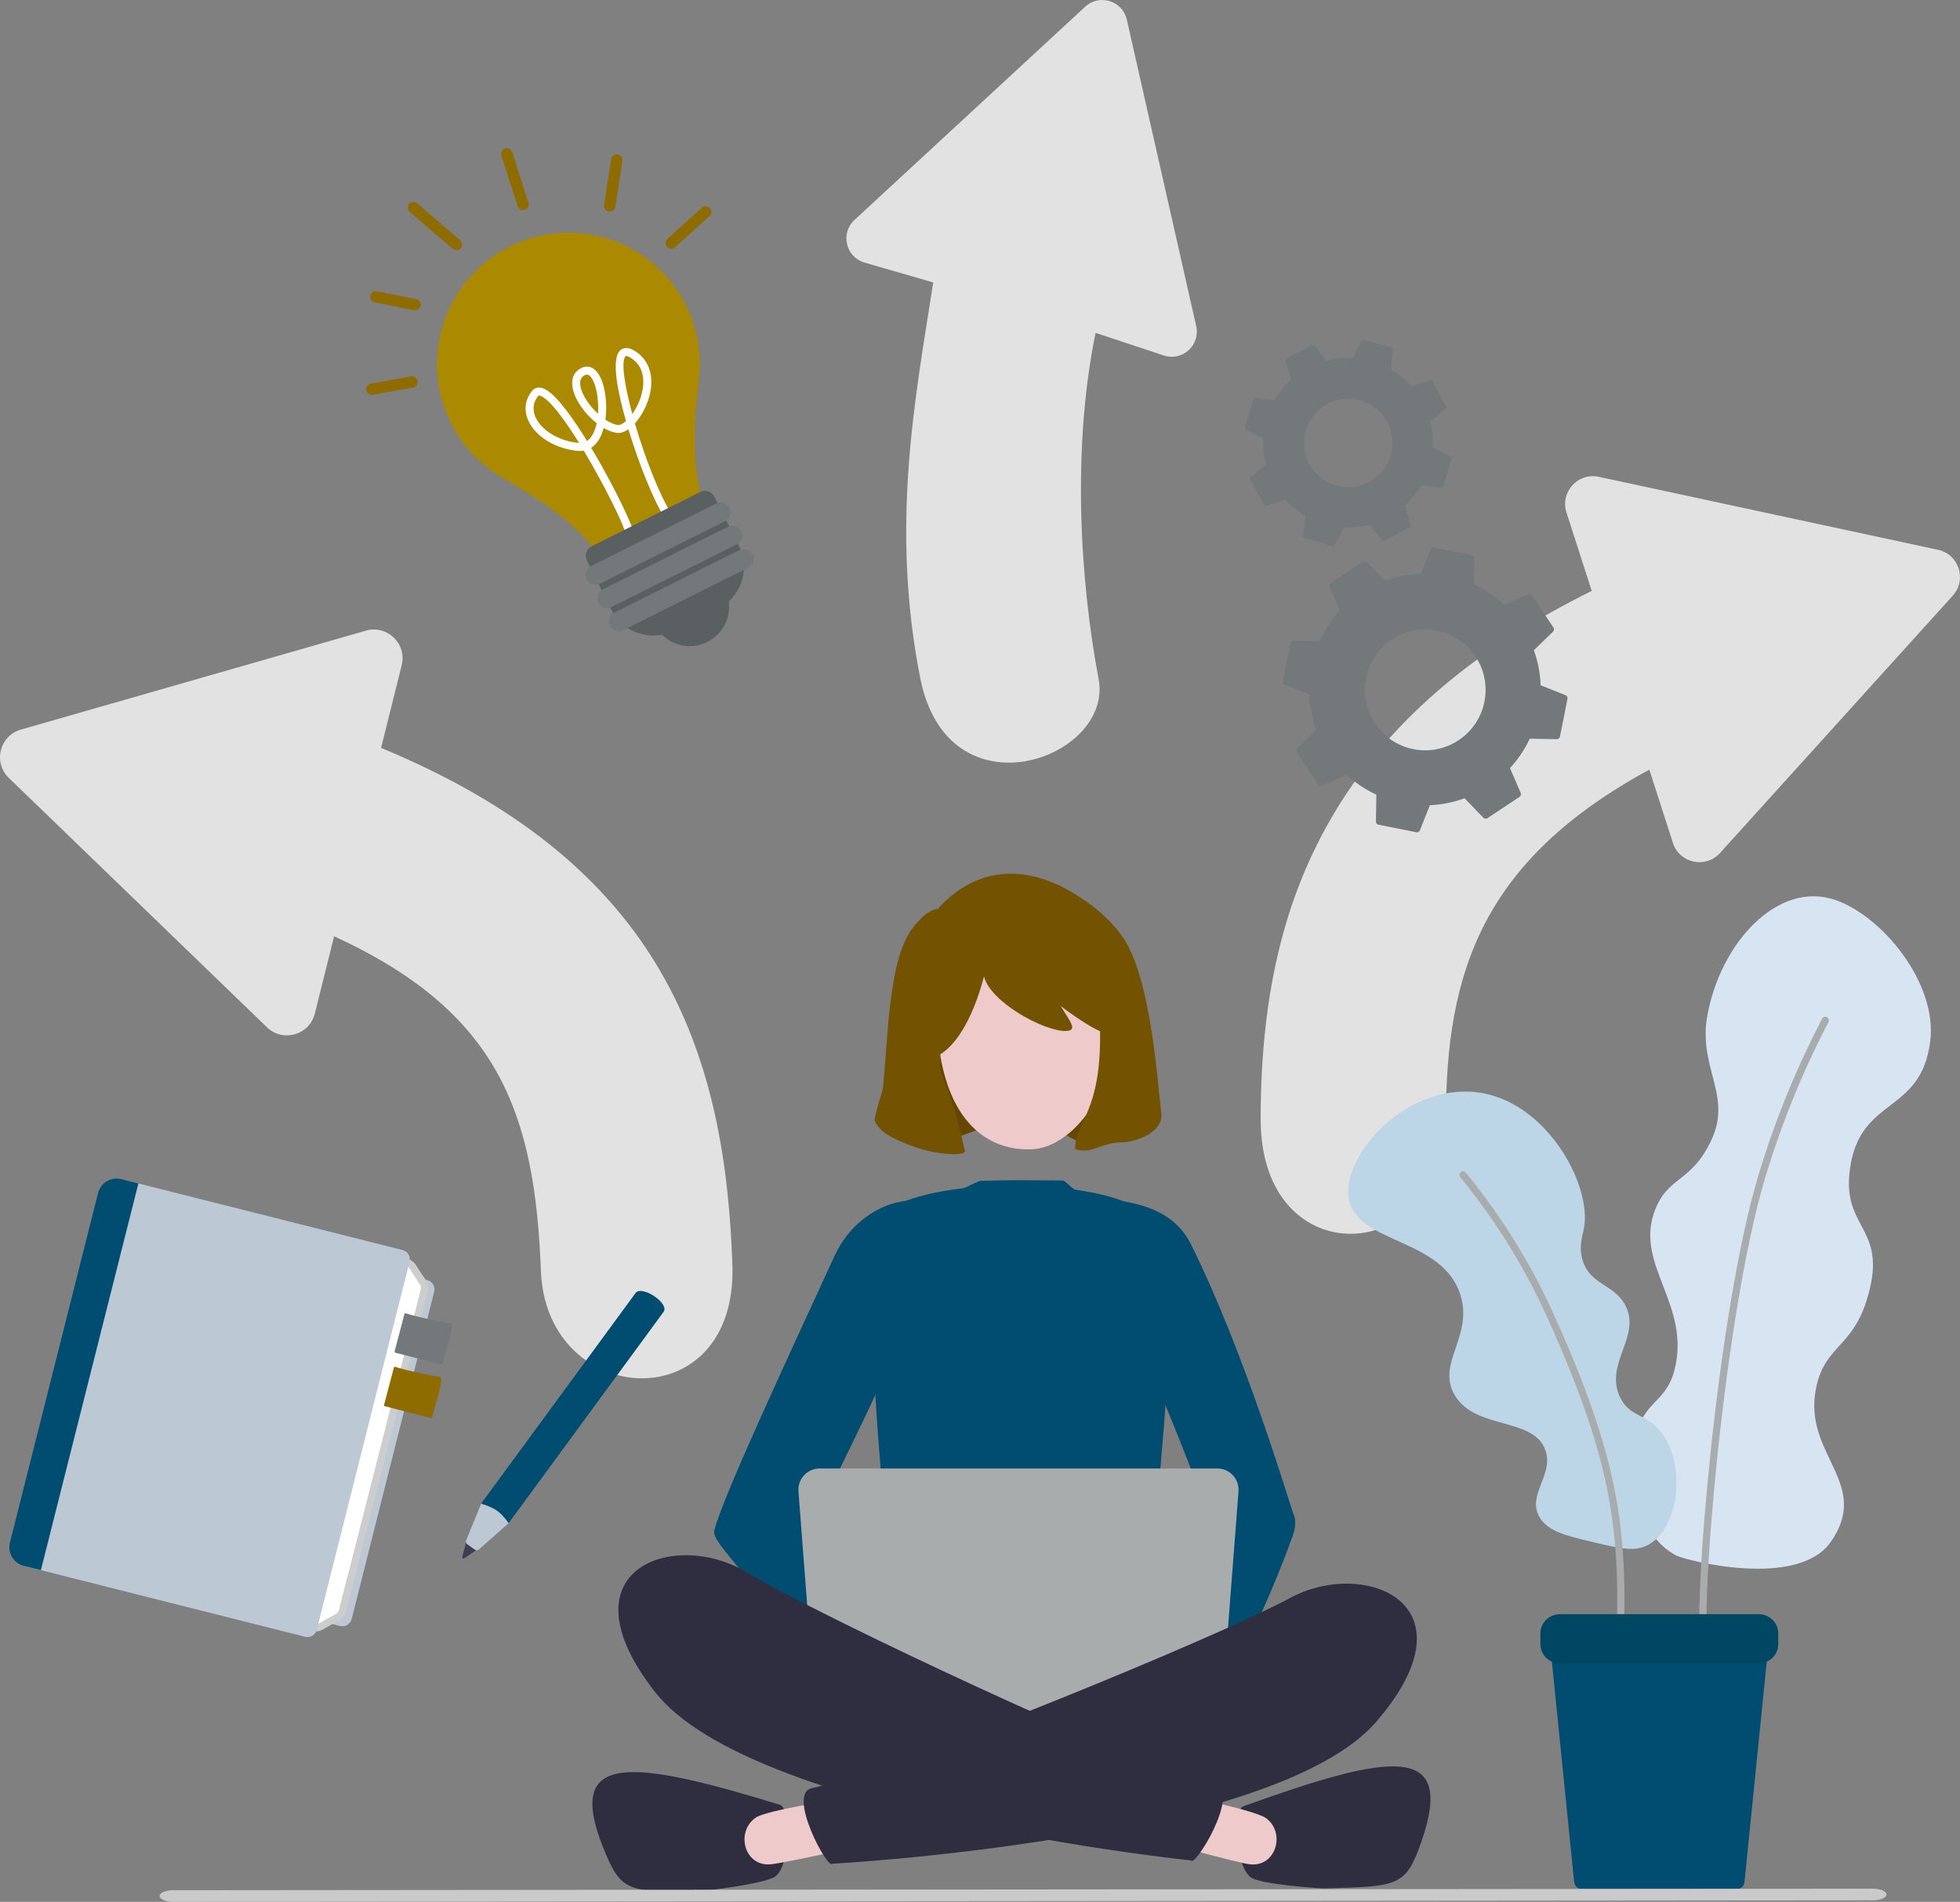
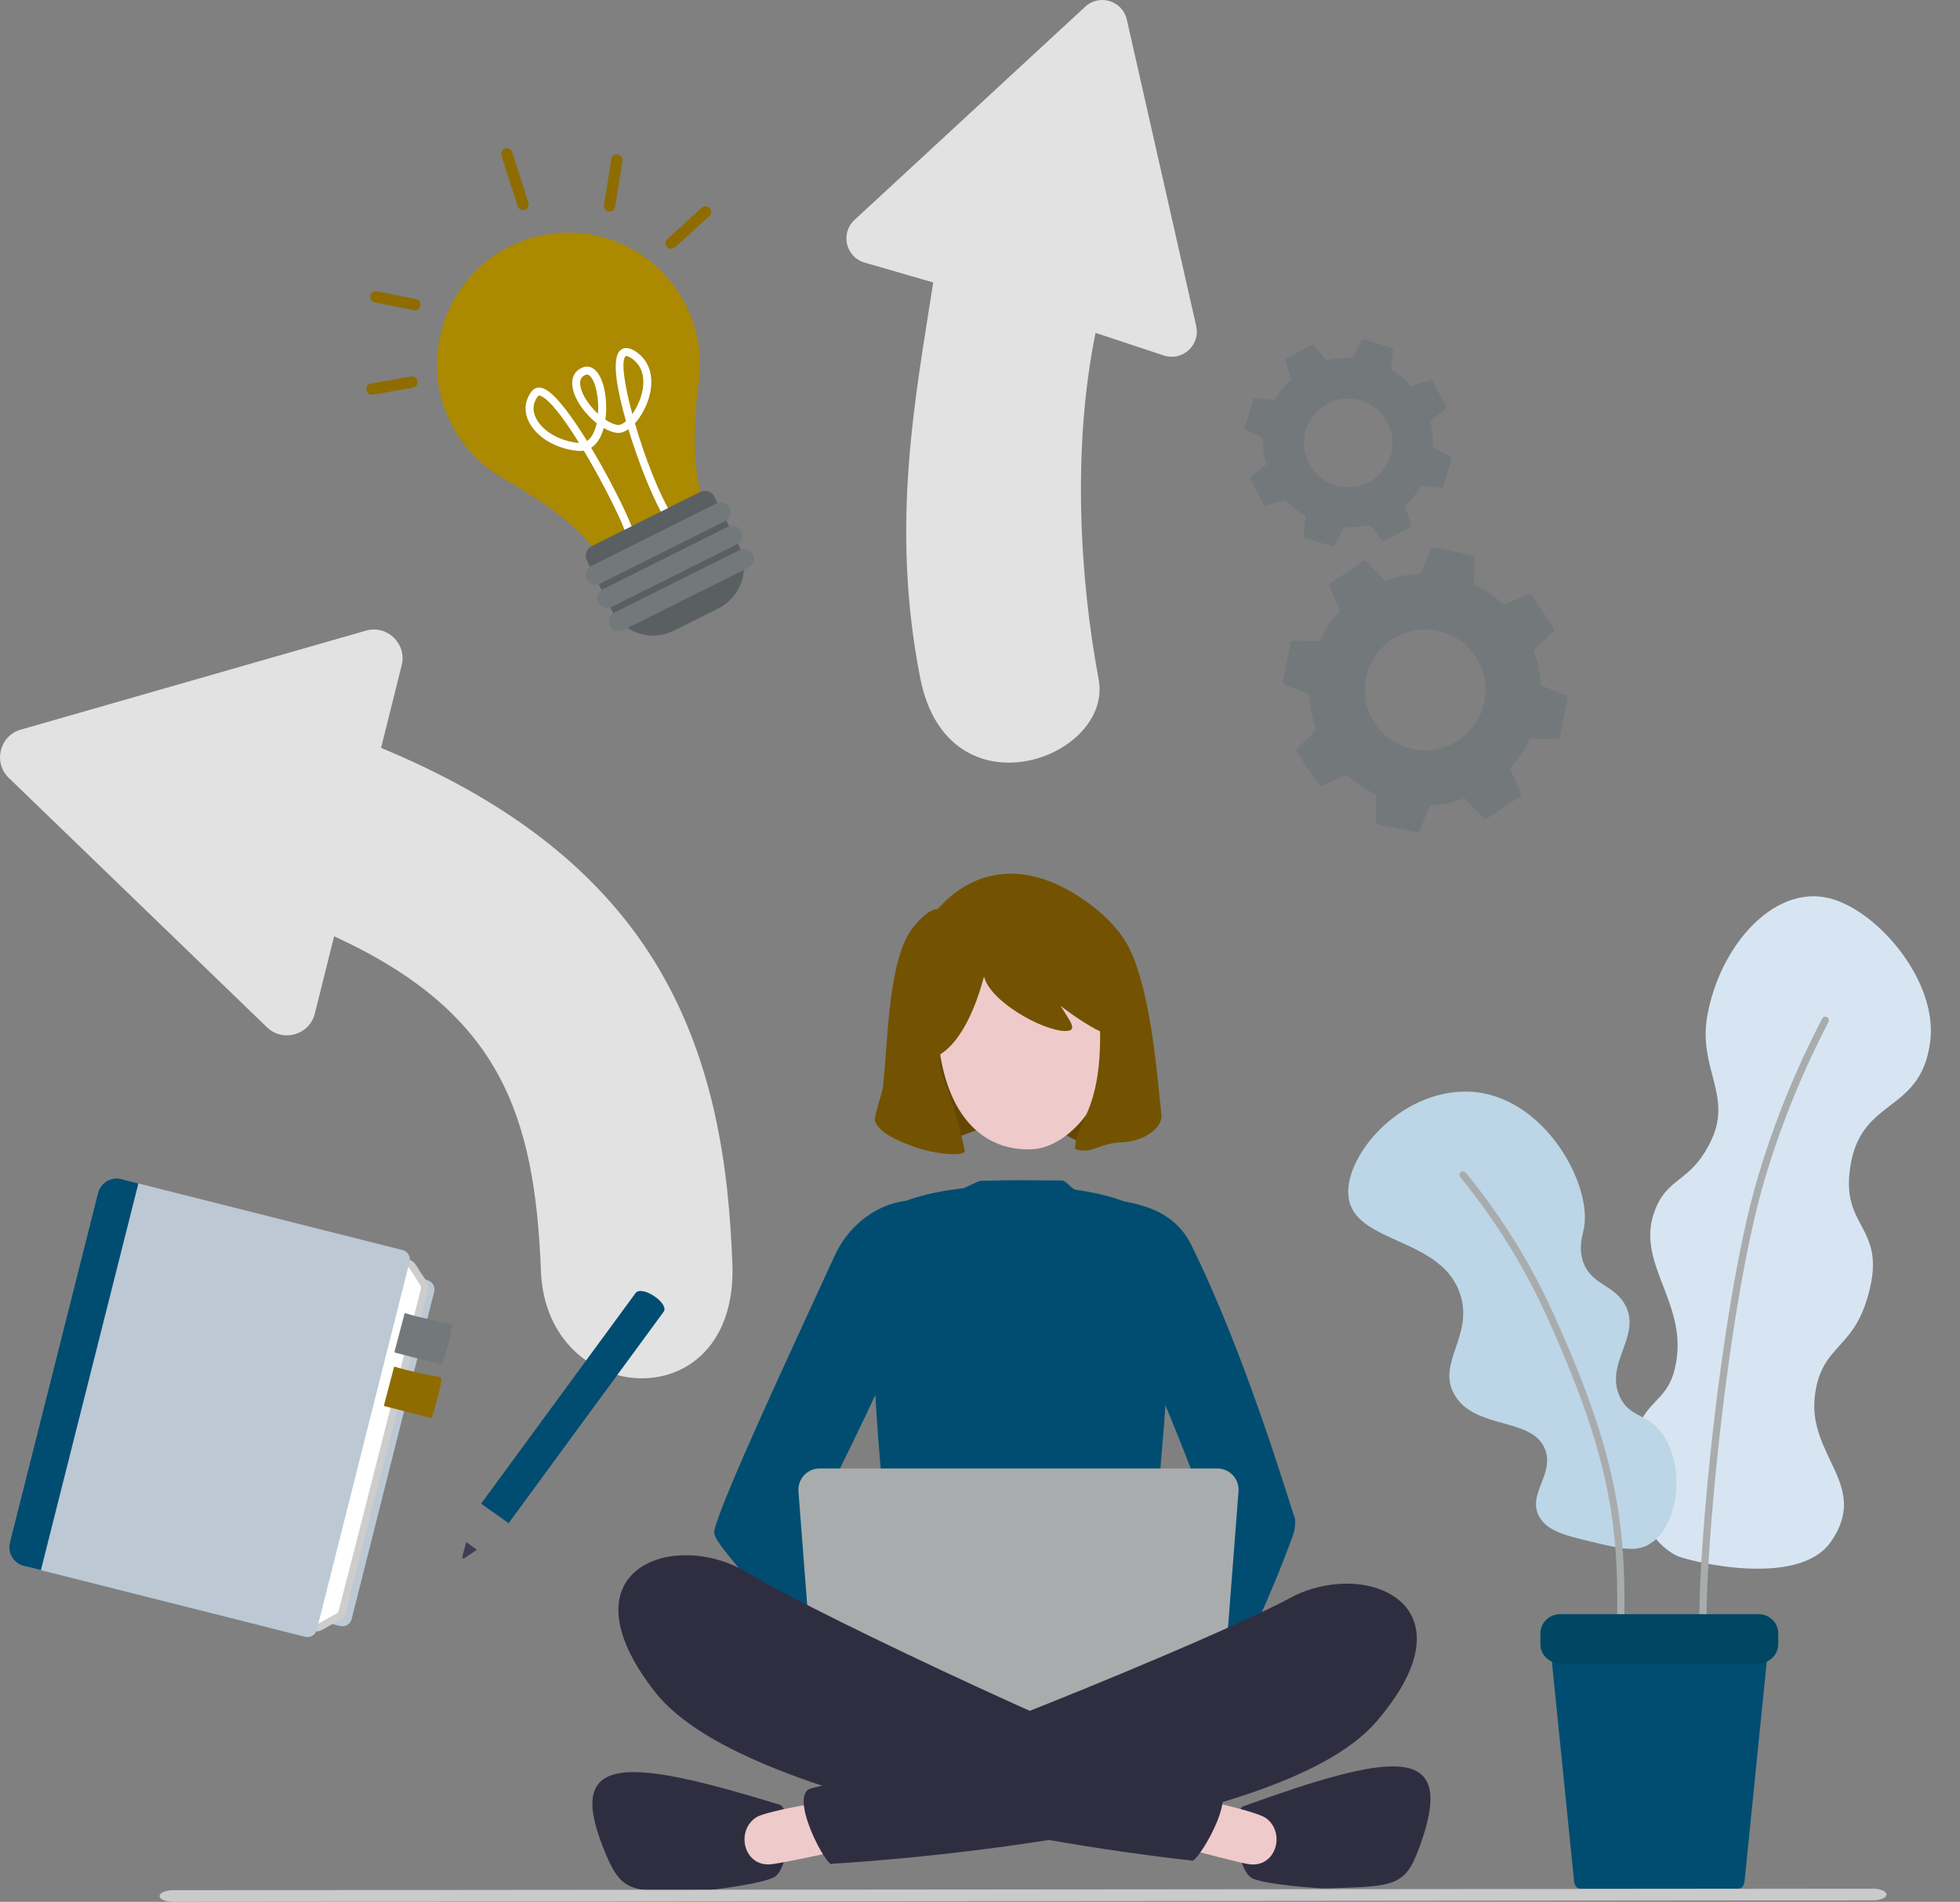
<svg xmlns="http://www.w3.org/2000/svg" id="Ebene_2" data-name="Ebene 2" viewBox="0 0 818.41 794.12">
  <rect x="0" y="0" width="818.41" height="794.12" fill="#808080" stroke="none" />
  <defs>
    <style>
            .cls-1 {
            fill: #bcd6e7;
            }

            .cls-1, .cls-2, .cls-3, .cls-4, .cls-5, .cls-6, .cls-7, .cls-8, .cls-9, .cls-10, .cls-11, .cls-12, .cls-13, .cls-14, .cls-15, .cls-16, .cls-17, .cls-18 {
            stroke-width: 0px;
            }

            .cls-2 {
            fill: #664702;
            }

            .cls-3 {
            fill: #bcc8d4;
            }

            .cls-4 {
            fill: #efcaca;
            }

            .cls-5 {
            fill: #73787b;
            }

            .cls-6 {
            fill: #004763;
            }

            .cls-7 {
            fill: #5a5f62;
            }

            .cls-8 {
            fill: #004d71;
            }

            .cls-9 {
            fill: #a9acad;
            }

            .cls-10, .cls-19 {
            fill: #fff;
            }

            .cls-11 {
            fill: #d7e5f2;
            }

            .cls-12 {
            fill: #3f3d56;
            }

            .cls-13 {
            fill: #e2e2e2;
            }

            .cls-14 {
            fill: #8f6c00;
            }

            .cls-19 {
            stroke: #cdcdcd;
            stroke-miterlimit: 10;
            }

            .cls-19, .cls-20 {
            stroke-width: 3px;
            }

            .cls-15 {
            fill: #735301;
            }

            .cls-16 {
            fill: #cacaca;
            }

            .cls-20 {
            fill: none;
            stroke: #a9acad;
            stroke-linecap: round;
            stroke-linejoin: round;
            }

            .cls-17 {
            fill: #ab8900;
            }

            .cls-18 {
            fill: #2f2e41;
            }
        </style>
  </defs>
  <g id="Ebene_1-2">
    <g>
      <g>
        <g>
          <path class="cls-13" d="M225.87,530.76c-2.55-66.16-17.52-108.21-86.36-139.81l-8.05,32.27c-2.24,8.96-13.34,12.14-19.98,5.73L11.45,332.33l-7.78-7.51c-6.64-6.42-3.85-17.62,5.03-20.17l3.74-1.07,140.34-40.25c8.88-2.55,17.19,5.48,14.95,14.44l-8.61,34.52c51.06,21.14,87.51,48.82,111,84.21,28.83,43.43,34.22,92.92,35.69,131.19,2.52,65.73-77.72,60.79-79.94,3.07Z" />
-           <path class="cls-13" d="M809.24,229.57c8.73,1.88,12.15,12.5,6.16,19.13l-31.26,34.57-65.95,72.91c-5.99,6.62-16.91,4.28-19.65-4.22l-9.86-30.59c-69.91,37.99-84.93,84.86-84.93,146.02s-77.35,66.19-77.35,0c0-54.24,10.65-96.31,33.48-132.39,22.53-35.57,56.92-64.58,104.76-88.27l-10.55-32.73c-2.74-8.5,4.75-16.78,13.48-14.9l115.14,24.77,26.54,5.71Z" />
          <path class="cls-13" d="M453.14,2.8c5.94-5.49,15.59-2.49,17.37,5.39l9.32,41.15,19.65,86.8c1.79,7.89-5.63,14.75-13.36,12.35l-28.66-9.5c-9.8,47.92-6.61,102.69,1.28,144.58,6.26,33.2-62.9,58.34-74.49-.44-12.65-64.22-1.94-117.44,5.42-165.19l-28.86-8.35c-7.72-2.4-9.95-12.26-4.02-17.74l78.29-72.36,18.05-16.68Z" />
        </g>
        <g>
          <g>
            <g>
              <path class="cls-2" d="M461.41,471.17c-9.18,14.84-17.28-3.05-33.17-3.31-15.2-.25-29.83,8.93-37.02,9.32-4.63.25-2.57-4.46-7.57-13.34-5.9-10.48,12.4-48.32,37.1-48.32s46.98,45.43,40.66,55.66Z" />
              <path class="cls-8" d="M326.75,662.65c-1.52,5.9-29.84-17.17-28.52-23.37,2.53-11.89,29.92-70.65,50.26-114.91,11.4-24.81,40.81-28.47,42.57-16.25,3.8,26.29-61.61,144.08-64.31,154.54Z" />
              <path class="cls-8" d="M416.3,724.63c3.96,4.2-21.72,15.96-26.05,11.77-8.29-8.03-54.3-46.62-88.07-89.43-13.4-16.98,26.73-15.53,32.95-12.21,28.06,14.96,74.14,82.41,81.16,89.86Z" />
              <path class="cls-8" d="M351.84,703c-10.89,25.72,147.02,27.32,146.34-1.56-.37-15.61-9.5,23.44-14.71-68.74-.93-16.42,11.98-91.83-2.99-122.9-3.06-6.35-15.59-10.77-31.37-13.03-1.43-.2-4.12-3.86-5.6-3.86-15.03-.01-18.76-.31-33.83.15-1.67.05-6.12,2.94-7.75,3.13-21.08,2.44-38.11,8.73-38.11,19.34,0,51.33,2.15,77.27,4.62,106.04,4.42,51.38-10.39,66.77-16.6,81.44Z" />
              <path class="cls-8" d="M508.58,649.16c-.37,5.3,33.86-9.7,32.11-14.99-3.36-10.15-21.34-70.26-43.37-114.53-6.31-12.68-18.15-16.27-28.48-18.09-8.76-1.54-16.99,11.56-9.49,24.79,10.81,19.07,49.99,111.94,49.24,122.82Z" />
              <path class="cls-4" d="M393.02,442.95c5.66,28.95,22.43,37.73,38.08,36.92,15.1-.78,33.67-20.79,33.21-49.96-.47-29.49-17.71-54.24-44.84-48.93-27.14,5.31-32.1,33.02-26.44,61.97Z" />
              <path class="cls-8" d="M457,754.72c-2.41,5.27,25.16,5.69,27.91.29,5.28-10.35,36.43-62.55,54.87-113.71,7.32-20.3-26.2-16.79-31.94-12.43-6.79,5.16-46.56,116.5-50.84,125.85Z" />
              <path class="cls-15" d="M484.93,465.19c-1.92-18.05-4.13-46.49-11.73-65.61-.03-.06-1.85-4.07-2.1-4.52-3.48-6.39-9.47-13.31-19.66-20.11-25.85-17.24-46.63-10.33-59.85,4.57-2.65.07-6.05,2.39-10.28,7.68-10.42,13.02-10.42,46.04-12.63,66.92-.15,1.42-3.89,12.58-3.38,13.91,2.01,5.23,9.2,8.09,15.73,10.57,9.21,3.5,22.4,4.47,21.83,1.85-7-31.7-11.51-29.84-10.24-40.21,5.69-3.55,12.95-12.61,18.27-32.53,2.44,10.45,24.58,22.78,33.95,22.78,5.71,0,1.71-4.24-1.93-10.47,4.04,3.22,11.84,8.56,16.44,10.6.44,33.87-9.98,37.21-10.45,48.9-.03.65,3.61,1.15,5.64.75,3.75-.74,7.73-3.12,13.46-3.27,8.84-.23,17.61-5.49,16.94-11.8Z" />
            </g>
            <path class="cls-9" d="M517.14,622.77l-8.05,104.61c-.35,4.64-4.19,8.22-8.81,8.22h-150.02c-4.62,0-8.46-3.58-8.81-8.22l-2.86-37.17v-.07s-2.31-29.93-2.31-29.93l-2.88-37.44c-.4-5.18,3.66-9.6,8.81-9.6h166.12c5.15,0,9.21,4.42,8.81,9.6Z" />
            <g>
              <path class="cls-18" d="M325.56,753.56c4.78,1.46,4.59,24.73-1.68,29.86-3.62,2.96-27.75,6-30.98,6.07-30.59.67-33.49.92-41.06-18.04-16.03-40.18,11.43-36.95,73.71-17.9Z" />
              <path class="cls-4" d="M321.79,778.44c-11.21,1.01-14.72-13.85-6.09-19.56,4.52-2.99,32.71-7.27,32.71-7.27l6.71,20.15s-28.08,6.21-33.33,6.68Z" />
              <path class="cls-18" d="M338.92,746.67c33.02-7.2,168.57-62.58,199.75-79.42,31.18-16.84,78.62,2.35,35.94,51.74-42.68,49.39-227.05,59.21-227.05,59.21-1.77,2.94-19.11-29.24-8.64-31.52Z" />
            </g>
            <g>
              <path class="cls-18" d="M519.18,754.21c-4.7,1.7-3.36,24.93,3.15,29.74,3.77,2.78,28.02,4.63,31.24,4.54,30.59-.84,33.5-.73,40.12-20.04,14.02-40.92-13.24-36.34-74.51-14.24Z" />
              <path class="cls-4" d="M521.61,778.4c11.15,1.57,15.38-13.09,7.05-19.21-4.37-3.21-32.31-8.88-32.31-8.88l-7.69,19.77s27.73,7.59,32.96,8.33Z" />
              <path class="cls-18" d="M507.53,745.79c-32.62-8.82-165.27-70.83-195.58-89.2-30.31-18.36-78.64-1.54-38.45,49.9,40.19,51.44,223.85,70.35,223.85,70.35,1.62,3.02,20.53-28.26,10.19-31.06Z" />
            </g>
          </g>
          <g>
            <path class="cls-3" d="M42.39,518.12h119.56c2.21,0,4,1.79,4,4v140.97c0,2.21-1.79,4-4,4H42.39v-148.97h0Z" transform="translate(148.02 -7.49) rotate(14.15)" />
            <path class="cls-19" d="M176.61,535.44c-1.23-1.76-2.83-4.24-4.24-6.49-.55-.87-1.41-1.5-2.42-1.75l-116.38-28.99-17.85,73.46-21.08,78.93,116.34,28.98c1.03.26,2.11.1,3.02-.43,2.35-1.38,4.98-2.89,6.93-3.9,1-.52,1.73-1.44,2.01-2.53l3.32-13.03c.09-.24.17-.48.23-.73l30.69-120.3c.28-1.11.07-2.28-.59-3.21Z" />
            <path class="cls-3" d="M29.97,505.32h119.56c2.21,0,4,1.79,4,4v158.53c0,2.21-1.79,4-4,4H29.97v-166.53h0Z" transform="translate(146.66 -4.57) rotate(14.15)" />
            <path class="cls-8" d="M22.32,489.75h7.34c4.42,0,8,3.58,8,8v150.53c0,4.42-3.58,8-8,8h-7.34v-166.53h0Z" transform="translate(-81.01 1135.97) rotate(-165.85)" />
            <path class="cls-5" d="M188.42,555.72c-.58,3.72-3.64,13.7-3.64,13.7-.06.23-.28.36-.5.31l-19.24-4.91c-.22-.06-.34-.29-.28-.51l4.11-15.64c.06-.23.29-.38.5-.31,5.5,1.75,14.64,3.63,18.93,4.31.66.1.2,2.56.12,3.06Z" />
            <path class="cls-14" d="M184.02,578.07c-.58,3.72-3.64,13.7-3.64,13.7-.06.23-.28.36-.5.31l-19.24-4.91c-.22-.06-.34-.29-.28-.51l4.11-15.64c.06-.23.29-.38.5-.31,5.5,1.75,14.64,3.63,18.93,4.31.66.1.2,2.56.12,3.06Z" />
          </g>
          <g>
            <path class="cls-12" d="M199.16,647.09l-.49.33-4.81,3.25c-.2.13-.41.13-.58.04-.21-.11-.34-.35-.26-.64l1.36-5.14.13-.47.15-.57,1.46,1.04.6.43,2.44,1.73Z" />
            <g>
              <path class="cls-8" d="M276.96,547.94l-64.59,88.07-7.85-5.57-3.63-2.58,64.59-88.07c2.85-3.2,14.51,4.75,11.48,8.14Z" />
-               <path class="cls-3" d="M212.38,636.01l-12.43,10.98c-.47.37-1.05.45-1.5.2-.04-.02-.08-.04-.11-.07l-1.76-1.25-.07-.05-1.47-1.05s-.07-.05-.1-.08c-.07-.07-.14-.14-.19-.23-.22-.34-.27-.8-.11-1.25l6.26-15.35s4,1.1,6.6,2.92,4.88,5.22,4.88,5.22Z" />
            </g>
          </g>
          <g>
            <path class="cls-11" d="M764.41,643.9c16.76-23.9-10.13-35.84-6.52-61.76,2.79-20.01,14.92-18.48,21.41-38.79,9.62-30.1-9.09-29.53-7.14-52.45,2.88-33.78,29.92-24.45,33.83-56.17,2.99-24.25-20.05-52.28-39.72-58.97-24.13-8.2-47.99,18.2-53.38,48.41-3.87,21.68,10.35,33,1.86,51.52-8.62,18.81-18.83,15-24.21,31.03-7.34,21.88,15.44,38.43,8.69,65.17-3.58,14.2-13.09,12.73-16.76,29.17-3.94,17.64,2.28,40.43,17.38,48.41,3.93,2.08,50.72,14.14,64.55-5.59Z" />
            <path class="cls-1" d="M665.1,643.9c-11.31-2.69-18.97-4.52-22.34-10.55-5.25-9.4,6.28-17.57,2.48-27.93-5.1-13.92-29.24-8.18-37.86-22.97-7.7-13.2,7.77-24.29,2.48-41.59-7.32-23.93-42.67-21.44-46.55-39.72-3.6-16.95,20.97-46.5,50.28-45.31,30.78,1.25,51.39,38.39,47.79,57.1-.6,3.11-2.2,7.47-.62,13.03,3.03,10.68,13.35,10.13,18,19.24,6.54,12.81-8.71,23.99-2.48,37.86,4.18,9.32,12.18,6.74,18.62,16.76,9.14,14.21,5.53,38.83-6.83,45.31-5.55,2.91-11.55,1.48-22.97-1.24Z" />
            <path class="cls-20" d="M711.89,690.45c-4.01-18.06,6.73-142.14,23.59-198.62,7.49-25.09,16.93-47.05,26.69-65.79" />
            <path class="cls-20" d="M676.37,690.72c1.62-48.69.07-77.52-29.48-142.41-10.85-23.83-23.92-42.96-36-57.72" />
            <g>
              <path class="cls-8" d="M738.31,687.98l-.51,5.06-.08.78-9.28,91.85c-.17,1.69-1.28,2.96-2.6,2.96h-65.95c-1.32,0-2.44-1.27-2.61-2.96l-9.28-91.85-.08-.78-.51-5.06h90.9Z" />
              <path class="cls-6" d="M742.52,682v4.56c0,2.67-1.35,5.03-3.42,6.48-.43.3-.89.57-1.38.78-1.04.48-2.2.74-3.43.74h-82.85c-1.23,0-2.4-.26-3.44-.74-.49-.21-.96-.48-1.39-.78-2.07-1.45-3.41-3.81-3.41-6.48v-4.56c0-4.41,3.69-8,8.24-8h82.85c4.54,0,8.23,3.59,8.23,8Z" />
            </g>
          </g>
          <g>
            <g>
              <path class="cls-17" d="M286.45,127.51c5.04,10.08,6.68,20.97,5.37,31.37-2.08,16.43-3.74,40.4,4.06,56.02l5.1,10.2-43.41,21.69-5.57-11.14c-7.73-15.47-28.1-27.93-42.29-36.17-9.06-5.27-16.73-13.19-21.69-23.33-9.35-19.12-6.47-41.26,5.63-57.29,4.77-6.33,10.98-11.71,18.45-15.57,27.25-14.09,60.67-3.15,74.34,24.21Z" />
              <path class="cls-10" d="M263.03,226.36c-.24,0-.48-.04-.72-.13-.86-.32-1.3-1.28-.98-2.14.06-.16.14-.3.23-.42-.85-4.12-9.07-20.93-17.79-35.49-.77.13-1.57.17-2.4.09-9.49-.85-17.87-6-20.84-12.83-1.83-4.19-1.29-8.49,1.51-12.09.68-.88,2.67-2.68,6.3-.41,4.86,3.04,11.52,12.66,16.78,21.19,1.09-.72,2.01-1.89,2.76-3.5.55-1.17.97-2.49,1.27-3.91-4.92-3.87-9.23-9.85-10.09-15-.63-3.79.74-6.68,3.85-8.13,2.07-.97,4.14-.56,5.84,1.14,3.59,3.59,5.12,12.78,4.03,20.51,1.82,1.22,3.63,2.03,5.22,2.2.94.1,2.12-.49,3.39-1.6-3.41-11.93-6.24-25.67-2.55-29.41.84-.86,2.75-2,6.06,0,6.62,4,8.75,11.76,5.71,20.75-1.17,3.48-3.17,7-5.5,9.6,4.07,13.99,10.12,29.69,15.57,38.38.49.78.25,1.8-.53,2.29-.78.49-1.81.25-2.29-.53-4.72-7.53-10.92-22.63-15.48-37.69-1.56,1.09-3.18,1.68-4.74,1.51-1.76-.19-3.67-.92-5.56-2.02-.32,1.19-.71,2.3-1.19,3.31-1.04,2.22-2.41,3.88-4.05,4.94,1.94,3.23,3.6,6.15,4.79,8.29,3.69,6.62,7.23,13.54,9.74,19,4.24,9.25,3.73,10.29,3.36,11.05-.33.67-.99,1.06-1.7,1.06ZM225.08,165.15c-.23,0-.32.11-.41.24-2.59,3.33-2.02,6.58-1.09,8.72,2.46,5.65,9.9,10.11,18.08,10.84.05,0,.1,0,.15.01-6.23-10.06-12.47-18.42-16.23-19.71-.22-.08-.38-.11-.5-.11ZM261.55,148.64c-.14,0-.26.03-.34.12-1.98,2.01-.45,12.07,2.81,24.12,1.33-1.86,2.57-4.17,3.44-6.76,1.2-3.55,3.19-12.31-4.28-16.83-.29-.17-1.1-.63-1.62-.63ZM245.08,156.4c-.27,0-.53.09-.76.2-1.09.51-2.48,1.54-1.98,4.57.62,3.71,3.72,8.26,7.36,11.61.46-6.4-.92-13.33-3.3-15.7-.5-.51-.94-.67-1.32-.67Z" />
              <g>
-                 <path class="cls-7" d="M302.69,245.99c.83,1.65,1.35,3.37,1.59,5.11.35,2.53.1,5.08-.69,7.46-1.33,3.99-4.18,7.48-8.25,9.51-2.76,1.38-5.73,1.91-8.59,1.69-2.83-.22-5.57-1.17-7.93-2.75-.86-.57-1.67-1.23-2.41-1.97-1.24-1.23-2.31-2.68-3.13-4.33l29.43-14.71Z" />
                <path class="cls-7" d="M298.31,207.42l10.3,20.61c.24.48.45.96.65,1.44,1.11,2.76,1.54,5.66,1.35,8.48-.32,4.98-2.56,9.73-6.34,13.15-1.28,1.15-2.73,2.16-4.35,2.97l-18.55,9.27c-1.21.6-2.45,1.07-3.7,1.41-.43.11-.85.21-1.28.29-5.01.97-10.15-.09-14.32-2.82-2.37-1.54-4.42-3.63-5.97-6.17-.27-.45-.52-.91-.76-1.39l-10.3-20.61c-1.1-2.19-.2-4.86,1.98-5.95l45.33-22.66c2.19-1.1,4.86-.21,5.95,1.98Z" />
                <path class="cls-5" d="M309.49,221.78c.51,1.01.55,2.14.22,3.13-.28.85-.83,1.6-1.6,2.11-.14.1-.29.19-.45.27l-52.32,26.15c-.16.08-.32.15-.49.2-1.91.67-4.09-.17-5.02-2.04-.5-1.01-.55-2.14-.22-3.13.28-.84.83-1.59,1.6-2.1.14-.1.3-.19.45-.27l52.32-26.15c.16-.08.32-.15.49-.2,1.91-.67,4.09.17,5.02,2.03Z" />
                <path class="cls-5" d="M314.34,231.49c.5,1.01.55,2.14.22,3.13-.33,1-1.04,1.87-2.05,2.38l-52.32,26.15c-2.02,1.01-4.5.18-5.51-1.84-.5-1.01-.55-2.14-.22-3.13.29-.86.86-1.62,1.65-2.14.13-.08.27-.16.4-.23l52.32-26.15c.14-.07.28-.13.43-.18,1.93-.71,4.14.14,5.08,2.02Z" />
                <path class="cls-5" d="M304.63,212.07c.51,1.01.55,2.14.22,3.13-.28.85-.83,1.6-1.6,2.11-.14.1-.3.19-.45.27l-52.32,26.15c-.16.08-.32.15-.49.2-1.91.67-4.09-.17-5.02-2.04-.5-1.01-.55-2.14-.22-3.13.28-.84.83-1.59,1.6-2.1.14-.1.3-.19.45-.27l52.32-26.15c.16-.08.32-.15.49-.2,1.91-.67,4.09.17,5.02,2.03Z" />
              </g>
            </g>
            <g>
              <path class="cls-14" d="M280.28,103.86c-.65,0-1.29-.26-1.75-.78-.88-.97-.8-2.47.16-3.34l14.35-13.01c.97-.88,2.47-.8,3.34.16.88.97.8,2.47-.16,3.34l-14.35,13.01c-.45.41-1.02.61-1.59.61Z" />
              <path class="cls-14" d="M254.57,88.32c-.12,0-.24,0-.37-.03-1.29-.2-2.17-1.41-1.97-2.7l2.99-19.14c.2-1.29,1.41-2.18,2.7-1.97,1.29.2,2.17,1.41,1.97,2.7l-2.99,19.14c-.18,1.17-1.19,2-2.34,2Z" />
              <path class="cls-14" d="M218.38,87.72c-1,0-1.93-.64-2.25-1.65l-6.73-21.08c-.4-1.25.29-2.58,1.54-2.97,1.24-.4,2.58.29,2.97,1.54l6.73,21.08c.4,1.25-.29,2.58-1.54,2.97-.24.08-.48.11-.72.11Z" />
-               <path class="cls-14" d="M190.58,104.46c-.55,0-1.09-.19-1.54-.57l-17.94-15.4c-.99-.85-1.11-2.35-.25-3.34s2.34-1.11,3.34-.25l17.94,15.4c.99.85,1.11,2.35.25,3.34-.47.54-1.13.83-1.8.83Z" />
              <path class="cls-14" d="M173.24,129.58c-.16,0-.31-.01-.47-.05l-16.29-3.29c-1.28-.26-2.11-1.51-1.85-2.79.26-1.28,1.51-2.12,2.79-1.85l16.29,3.29c1.28.26,2.11,1.51,1.85,2.79-.23,1.12-1.21,1.9-2.32,1.9Z" />
              <path class="cls-14" d="M155.3,164.86c-1.12,0-2.12-.8-2.33-1.95-.23-1.29.63-2.52,1.91-2.75l16.74-2.99c1.28-.23,2.52.63,2.75,1.91.23,1.29-.63,2.52-1.91,2.75l-16.74,2.99c-.14.03-.28.04-.42.04Z" />
            </g>
          </g>
          <path class="cls-5" d="M653.7,290.26l-10.39-4.13c-.18-4.93-1.12-9.87-2.84-14.63l7.99-7.74c.47-.45.54-1.17.19-1.71l-8.91-13.38c-.36-.53-1.06-.75-1.65-.49l-10.13,4.36c-3.75-3.51-7.97-6.34-12.5-8.46l.19-10.94c0-.65-.45-1.22-1.09-1.35l-15.48-3.1-.28-.06c-.64-.12-1.28.22-1.52.83l-4.03,10.1c-5.03.18-10.07,1.14-14.93,2.93l-7.54-7.8c-.45-.47-1.17-.54-1.72-.19l-13.38,8.91c-.54.36-.75,1.06-.49,1.66l4.29,9.97c-3.52,3.79-6.35,8.07-8.46,12.65l-10.87-.18c-.65,0-1.22.45-1.35,1.09l-3.15,15.76c-.13.64.22,1.28.82,1.52l10.17,4.04c.2,4.99,1.2,9.98,2.99,14.79l-7.92,7.66c-.46.45-.54,1.17-.19,1.72l8.92,13.38c.36.54,1.05.75,1.65.49l10.21-4.4c3.74,3.43,7.93,6.19,12.41,8.26l-.19,11.18c0,.65.45,1.22,1.09,1.35l15.77,3.15c.63.13,1.27-.21,1.51-.82l4.16-10.46c4.88-.2,9.77-1.17,14.49-2.89l7.85,8.12c.45.47,1.17.54,1.71.19l13.38-8.91c.54-.36.75-1.06.49-1.66l-4.46-10.36c3.41-3.69,6.18-7.84,8.25-12.26l11.25.19c.39,0,.75-.15,1-.42.17-.18.29-.41.35-.66l3.16-15.77c.13-.63-.22-1.27-.83-1.52ZM609.08,309.06c-11.59,7.73-27.25,4.59-34.97-7-7.72-11.59-4.59-27.25,7-34.98,11.59-7.72,27.25-4.59,34.98,7.01,7.72,11.59,4.59,27.25-7.01,34.97Z" />
          <path class="cls-5" d="M606.06,191.69c.13-.46-.07-.95-.5-1.17l-7.3-3.72c.21-3.61-.15-7.28-1.08-10.87l6.35-5.1c.37-.3.48-.82.25-1.24l-5.6-10.36c-.22-.42-.72-.62-1.17-.47l-7.68,2.5c-1.3-1.47-2.71-2.81-4.2-4.01-1.38-1.12-2.83-2.11-4.34-3l.87-7.98c.05-.46-.24-.91-.7-1.04l-11.28-3.38c-.46-.13-.95.08-1.17.5l-3.62,7.1c-3.69-.21-7.42.15-11.09,1.13l-4.98-6.2c-.3-.37-.82-.48-1.24-.25l-10.36,5.59c-.42.22-.62.72-.47,1.17l2.46,7.56c-2.82,2.54-5.19,5.46-7.02,8.66l-7.92-.86c-.47-.06-.91.24-1.05.69l-3.37,11.29c-.14.45.07.95.49,1.16l7.15,3.65c-.19,3.64.19,7.35,1.17,10.99l-6.3,5.05c-.37.3-.47.82-.25,1.24l5.6,10.36c.22.42.72.62,1.17.47l7.75-2.51c2.49,2.75,5.37,5.05,8.5,6.86l-.89,8.14c-.06.47.24.93.7,1.06l11.28,3.38c.46.13.94-.08,1.16-.5l3.75-7.35c3.58.18,7.2-.19,10.77-1.13l5.17,6.44c.3.37.82.48,1.25.25l10.36-5.6c.42-.22.62-.72.47-1.17l-2.55-7.87c2.09-1.88,3.93-3.98,5.49-6.25.47-.7.93-1.41,1.36-2.14l8.2.9c.47.06.91-.24,1.04-.7l3.38-11.28ZM571.73,201.22c-8.98,4.85-20.19,1.5-25.04-7.48-4.84-8.98-1.5-20.19,7.48-25.04,8.98-4.84,20.19-1.5,25.04,7.48,4.85,8.98,1.5,20.19-7.48,25.04Z" />
        </g>
      </g>
      <path class="cls-16" d="M782.06,793.49l-709.76.63c-.75,0-1.48-.06-2.17-.18-.69-.12-1.31-.3-1.84-.53-.53-.23-.95-.49-1.23-.79-.29-.29-.43-.61-.43-.93s.15-.64.43-.93c.28-.29.7-.56,1.23-.79.53-.23,1.15-.41,1.84-.53.69-.12,1.42-.18,2.17-.18l709.76-.63c1.5,0,2.94.26,4,.71,1.06.46,1.66,1.07,1.66,1.72s-.6,1.26-1.66,1.72c-1.06.46-2.5.71-4,.71Z" />
    </g>
  </g>
</svg>